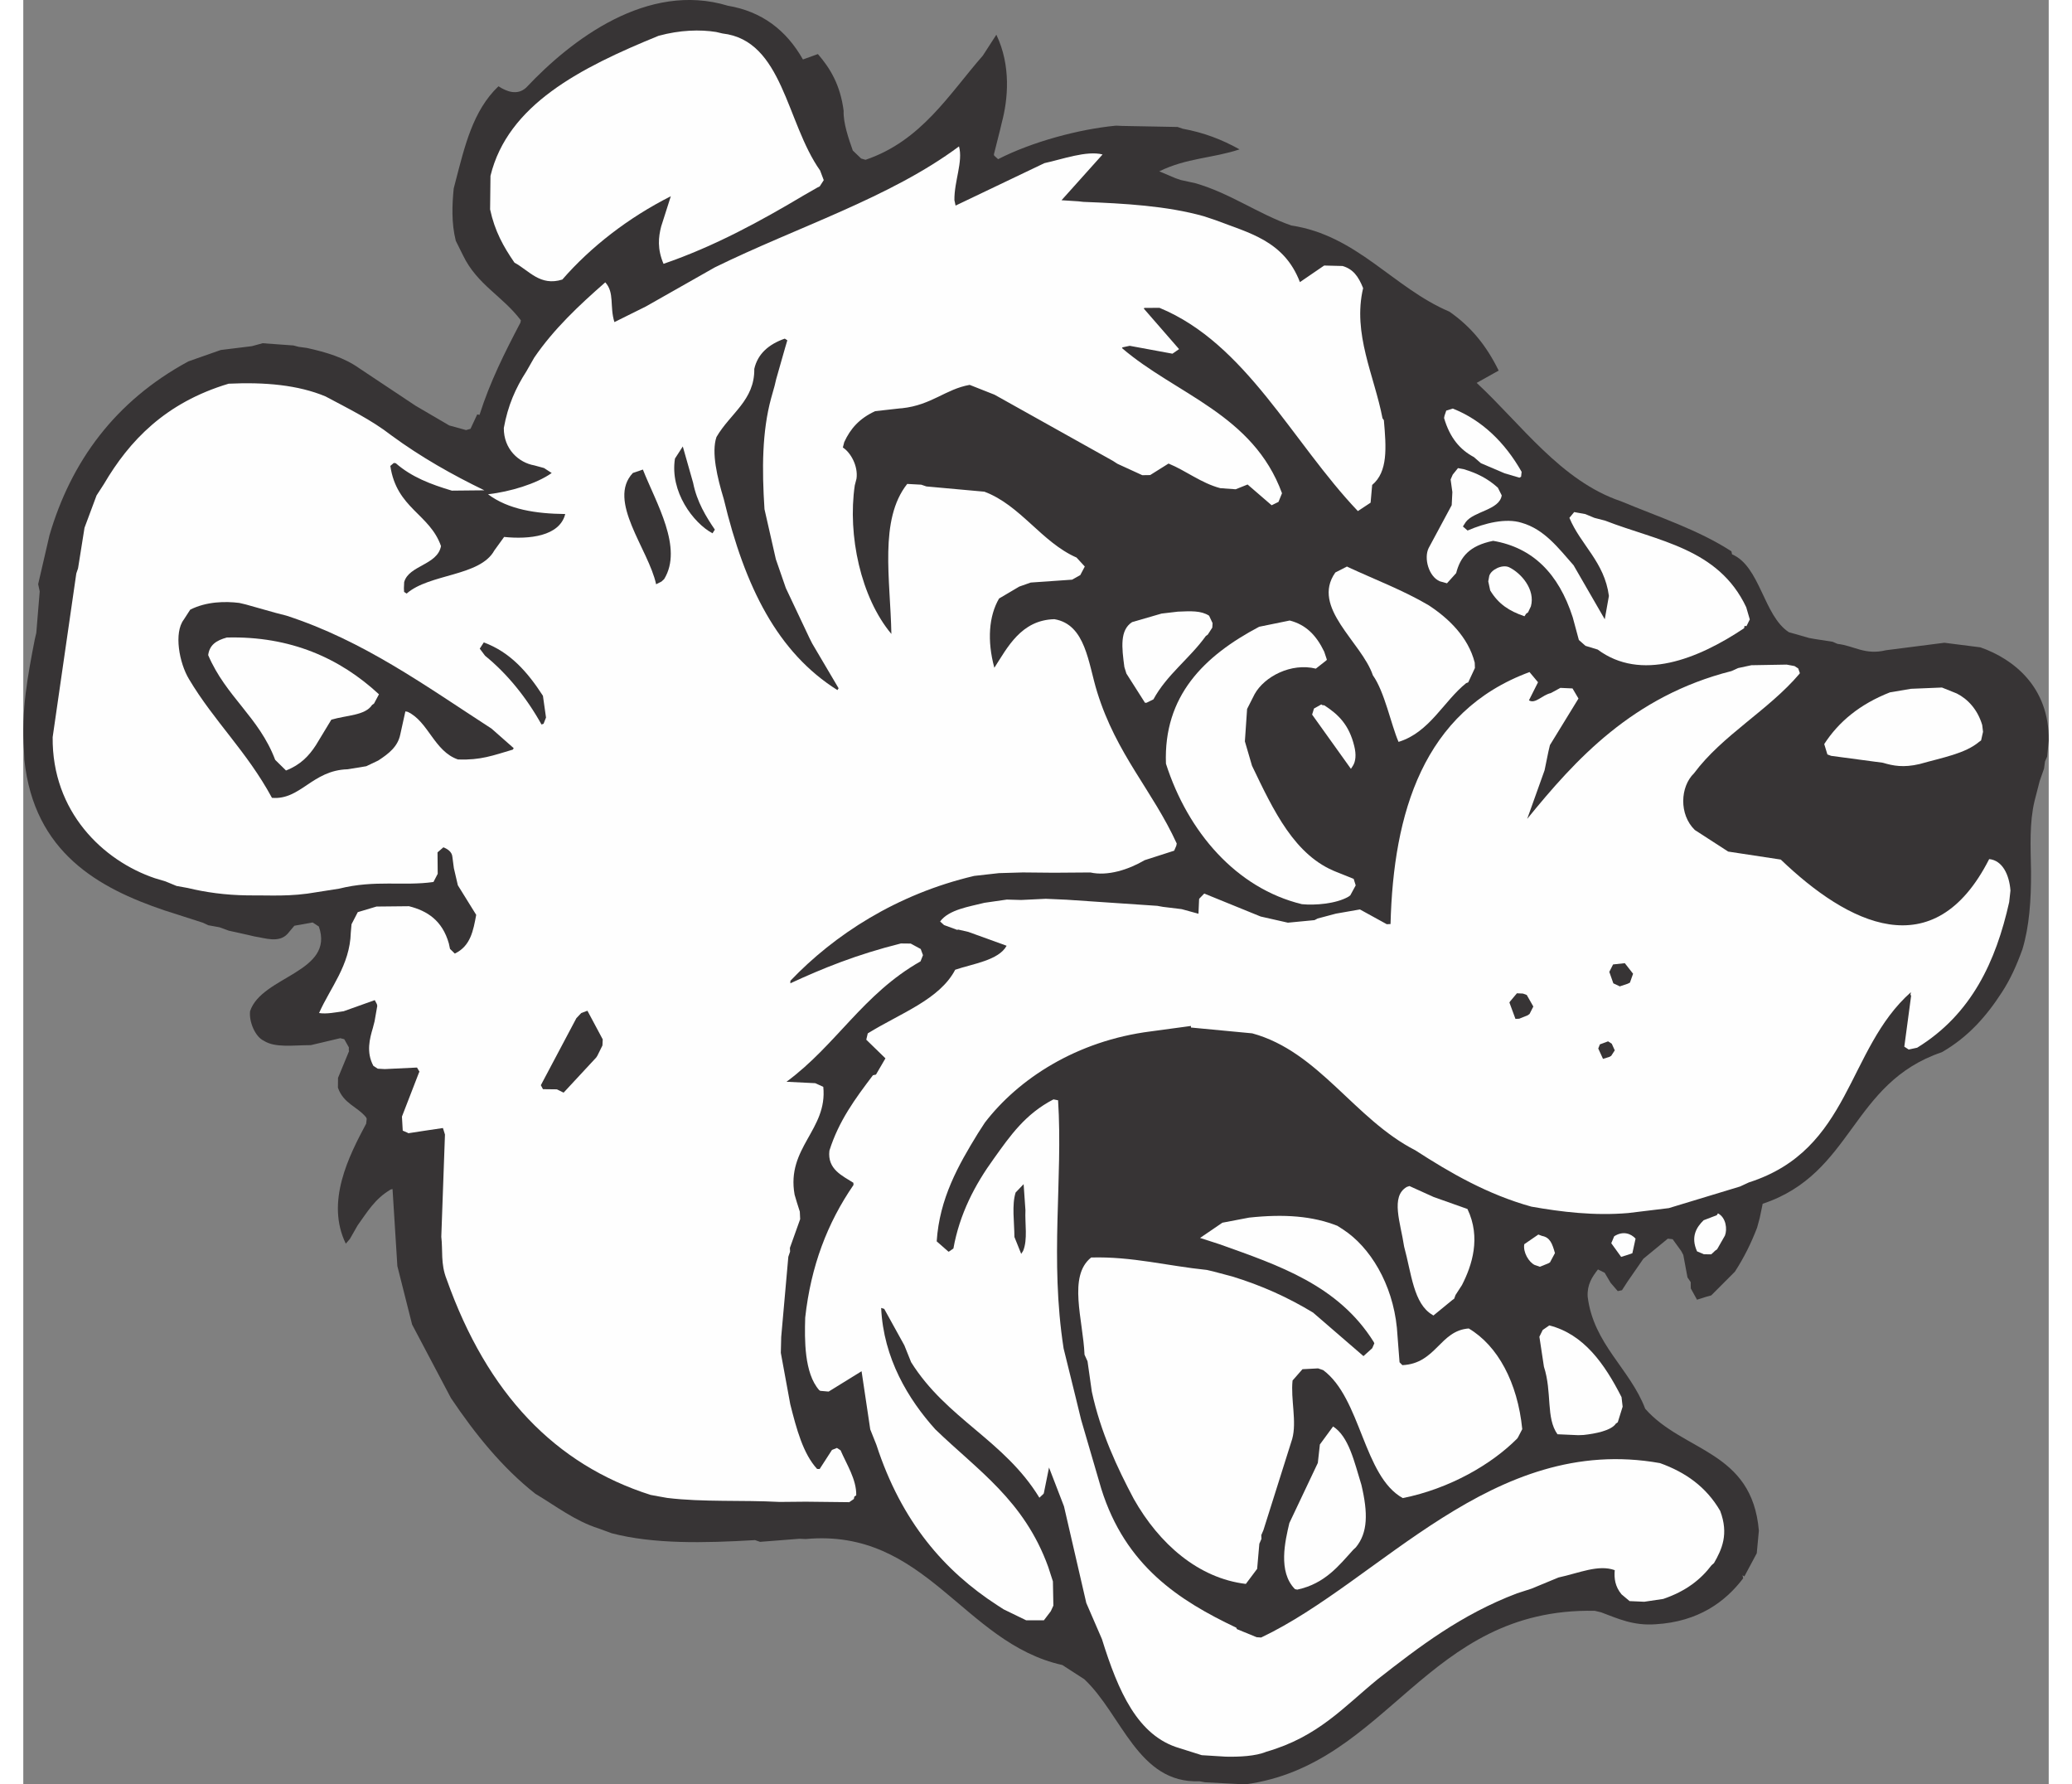
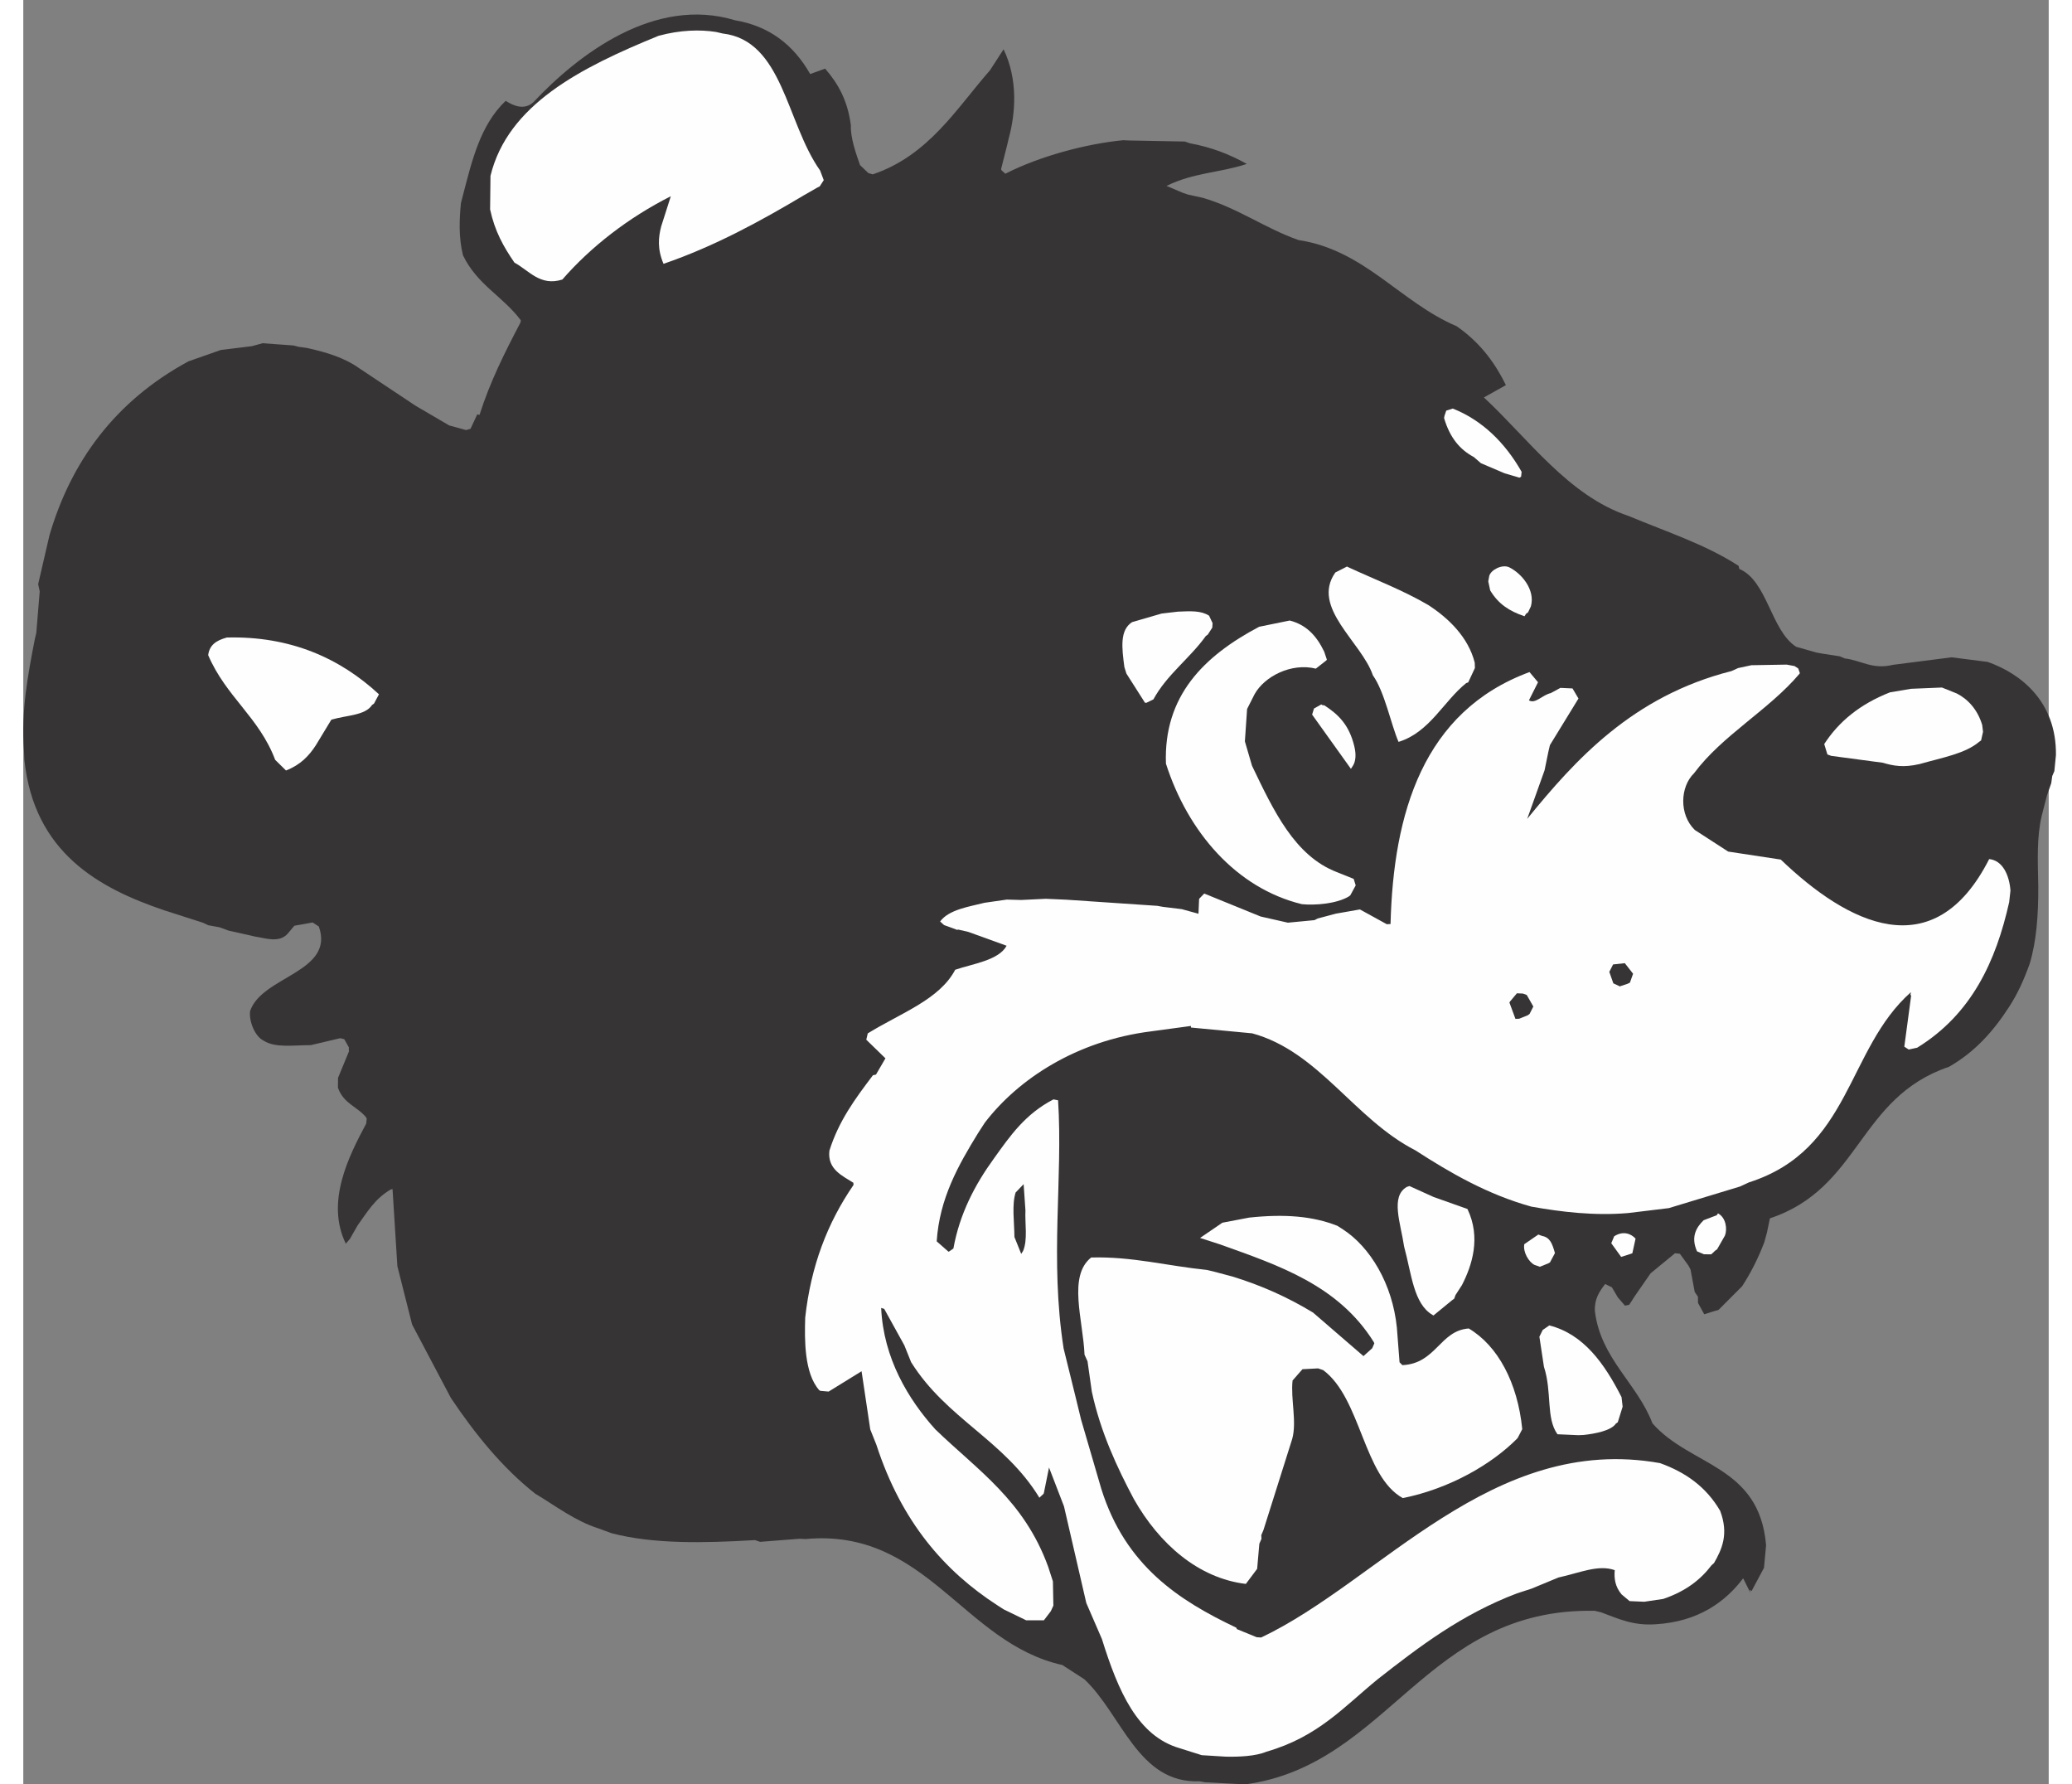
<svg xmlns="http://www.w3.org/2000/svg" xml:space="preserve" width="7.848in" height="6.757in" version="1.1" style="shape-rendering:geometricPrecision; text-rendering:geometricPrecision; image-rendering:optimizeQuality; fill-rule:evenodd; clip-rule:evenodd" viewBox="0 0 7847.73 6912.14">
  <rect x="0" y="0" width="7847.73" height="6912.14" fill="#808080" stroke="none" />
  <defs>
    <style type="text/css">
   
    .fil1 {fill:#FEFEFE}
    .fil0 {fill:#373435}
   
  </style>
  </defs>
  <g id="Layer_x0020__x0028_Black_x0020_and_x0020_White_x0029_">
    <g id="_2008378310976">
-       <path class="fil0" d="M6663.86 6113.88c-68.69,90.63 -173.24,168.14 -338.83,177.96 -86.76,6.38 -145.36,-21.45 -211.91,-46.34l0 0 -24.49 -5.76 0 0c-655.1,-12.46 -797.3,597.03 -1353.99,672.4l0 0 -155.98 -8.15 -21.65 -3.92 0 0c-237.89,9.42 -300.32,-258.72 -445.88,-395.19l0 0 -85.28 -55.15 0 0c-384.28,-85.25 -527.58,-530.67 -994.59,-488l0 0 -23.49 -1.08 -152.88 11.99 -19.81 -6.76 0 0c-197.02,11.67 -393.21,15.81 -555.3,-26.53l0 0 -50.49 -18.54 0 0c-91.96,-29.23 -165.53,-86.89 -245.53,-134.6 -128.17,-101.03 -233.28,-231.49 -326.77,-370.56l0 0 -150.45 -284.75 -57.15 -226.43 -18.71 -298.33 0 0c-7.02,1.51 -7.02,1.51 -7.02,1.51 -61.93,36.55 -90.34,86.71 -128.11,138.88l0 0 -30.25 53 -15.71 18.06 0 0c-78.79,-161.81 11.7,-339.13 78.96,-464.95l0 0 2.08 -18.81 0 0c-2.42,-5.6 -2.42,-5.6 -2.42,-5.6 -34.87,-42.71 -87.11,-52.31 -109.11,-114.91l0 0 0.41 -38.03 42.69 -103.42 0 0c-1,-4.68 -1,-4.68 -1,-4.68 0.33,-9.86 0.33,-9.86 0.33,-9.86l0 0 -17.81 -31.68 -15.55 -4.01 -114.18 26.94 0 0c-68.54,0.02 -138.34,11.32 -182.39,-17.17 -34.03,-15.96 -57.87,-75.72 -52.78,-114.75 45.52,-135.85 328.89,-150.13 266.32,-327.66l0 0 -24.17 -15.63 -70.71 12.72 -26.32 31.35 0 0c-33.77,36.62 -87.1,16.24 -127.56,10.23l0 0 -24.49 -5.76 -75.82 -16.78 -35.86 -13.11 -43.31 -7.85 -21.73 -10.03 -148.55 -47.69 0 0c-254.72,-86.12 -504.52,-223.48 -542.4,-582.57l0 0 -1.43 -35.19 0 0c-11.57,-156.64 15.14,-294.57 41.86,-432.51l0 0 5.76 -24.49 13.25 -160.75 -6.02 -28.08 43.84 -189.34 0 0c83.35,-284.73 253.32,-519.49 538.49,-673.71l0 0 125.21 -43.99 120.45 -14.83 41.63 -11.38 119.37 8.66 20.73 5.34 31.52 4.26 0 0c75.82,16.78 145.12,37.41 204.4,79.77l0 0 217.04 144.4 130.17 76.12 65.04 17.87 17.3 -4.94 25.98 -55.77 8.95 1.76 0 0c40.93,-128.74 97.57,-241.26 158.4,-357.14 1.75,-8.94 1.75,-8.94 1.75,-8.94 -70.32,-93.86 -169.06,-137.55 -224.17,-251.81l0 0 -28.01 -56.41 0 0c-17.41,-69.71 -14.16,-140.18 -7.99,-202.71l0 0 6.68 -25.91 0 0c35.66,-136.18 67.05,-275.11 166.67,-369.93 31.27,20.22 72.81,37.01 107.58,5.07 174.41,-185.53 469.84,-411.72 781.49,-317 130.82,22.12 225.72,93.57 290.69,208.15l0 0 57.92 -21 0 0c47.24,54.74 86.63,118.51 99.78,219.74 -2.16,46.98 19.83,109.58 35.48,153.96l0 0 32.36 31 16.97 4.93 0 0c216.81,-73.45 323.68,-254.28 454.47,-403.52l0 0 52.39 -81.01 0 0c57.54,119.85 45.29,251.01 20.73,341.96l0 0 -5.76 24.5 -24.46 97.05 0 0c1,4.68 1,4.68 1,4.68l0 0 15.22 13.87 0 0c132.39,-67.57 312.93,-116.1 456.87,-129.84l0 0 23.49 1.08 215.08 4.04 19.81 6.76 0 0c82.84,15.28 152.23,42.01 220.36,80.02 -105.15,34.8 -204.7,32.9 -311.02,85.09l0 0 63.28 26.82 19.82 6.77 56.51 12.35 0 0c134.33,38.5 242.02,118.22 371.76,163.83 255.46,38.22 395.86,241.89 612.63,333.71 83.43,57.99 143.14,130.87 190.97,228.31l0 0 -85.25 47.67 0 0c172.66,160.04 326.43,380.42 559.92,458.86 149.22,62.24 297.77,109.93 427.11,193.57l0 0 2.51 11.71 0 0c109.09,46.36 122.1,238.2 220.17,301.62l0 0 78.24 22.38 21.65 3.92 69.63 10.77 18.89 8.19 0 0c63.95,7.09 106.25,44.53 187.67,24.62l0 0 226.36 -28.98 139.68 17.77 0 0c129.75,45.61 266.95,154.5 264.65,360.62l0 0 -6.17 62.53 -8.19 18.89 -3.84 27.76 -16.7 47.65 -20.04 77.75 0 0c-19.96,83.85 -15.43,173.45 -13.56,273.42 0.61,111.26 -6.89,213.24 -33.36,300.93 -23.05,63.7 -46.28,115.2 -79.37,166.37 -59.74,92.38 -130.44,173.65 -232.91,232.35 -353.73,119.95 -342.27,470.03 -694.16,587.14l0 0 -11.44 55.09 -10.27 37.71 0 0c-23.56,61.36 -50.96,116.2 -85.89,170.21l0 0 -91.68 91.88 -19.64 5.44 -35.52 11.29 -24.09 -43.79 -0.34 -24.41 -12.46 -18.14 -16.24 -87.1 -8.19 -15.38 -33.03 -45.55 -18.81 -2.09 -94.69 77.84 -60.75 87.7 -22.06 34.11 -16.38 3.51 -27.67 -32.01 -23.08 -39.11 -26 -12.78 0 0c-23.06,29.43 -42.36,59.27 -39.84,105.25 22.28,183.72 163.99,279.4 222.96,434.44 147.41,167.9 413.98,160.89 440.38,472.26l0 0 -8.17 87.43 -48.05 89.87 -7.11 -4.59 2.51 11.7z" />
+       <path class="fil0" d="M6663.86 6113.88c-68.69,90.63 -173.24,168.14 -338.83,177.96 -86.76,6.38 -145.36,-21.45 -211.91,-46.34l0 0 -24.49 -5.76 0 0c-655.1,-12.46 -797.3,597.03 -1353.99,672.4l0 0 -155.98 -8.15 -21.65 -3.92 0 0c-237.89,9.42 -300.32,-258.72 -445.88,-395.19l0 0 -85.28 -55.15 0 0c-384.28,-85.25 -527.58,-530.67 -994.59,-488l0 0 -23.49 -1.08 -152.88 11.99 -19.81 -6.76 0 0c-197.02,11.67 -393.21,15.81 -555.3,-26.53l0 0 -50.49 -18.54 0 0c-91.96,-29.23 -165.53,-86.89 -245.53,-134.6 -128.17,-101.03 -233.28,-231.49 -326.77,-370.56l0 0 -150.45 -284.75 -57.15 -226.43 -18.71 -298.33 0 0c-7.02,1.51 -7.02,1.51 -7.02,1.51 -61.93,36.55 -90.34,86.71 -128.11,138.88l0 0 -30.25 53 -15.71 18.06 0 0c-78.79,-161.81 11.7,-339.13 78.96,-464.95l0 0 2.08 -18.81 0 0c-2.42,-5.6 -2.42,-5.6 -2.42,-5.6 -34.87,-42.71 -87.11,-52.31 -109.11,-114.91l0 0 0.41 -38.03 42.69 -103.42 0 0c-1,-4.68 -1,-4.68 -1,-4.68 0.33,-9.86 0.33,-9.86 0.33,-9.86l0 0 -17.81 -31.68 -15.55 -4.01 -114.18 26.94 0 0c-68.54,0.02 -138.34,11.32 -182.39,-17.17 -34.03,-15.96 -57.87,-75.72 -52.78,-114.75 45.52,-135.85 328.89,-150.13 266.32,-327.66l0 0 -24.17 -15.63 -70.71 12.72 -26.32 31.35 0 0c-33.77,36.62 -87.1,16.24 -127.56,10.23l0 0 -24.49 -5.76 -75.82 -16.78 -35.86 -13.11 -43.31 -7.85 -21.73 -10.03 -148.55 -47.69 0 0c-254.72,-86.12 -504.52,-223.48 -542.4,-582.57l0 0 -1.43 -35.19 0 0c-11.57,-156.64 15.14,-294.57 41.86,-432.51l0 0 5.76 -24.49 13.25 -160.75 -6.02 -28.08 43.84 -189.34 0 0c83.35,-284.73 253.32,-519.49 538.49,-673.71l0 0 125.21 -43.99 120.45 -14.83 41.63 -11.38 119.37 8.66 20.73 5.34 31.52 4.26 0 0c75.82,16.78 145.12,37.41 204.4,79.77l0 0 217.04 144.4 130.17 76.12 65.04 17.87 17.3 -4.94 25.98 -55.77 8.95 1.76 0 0c40.93,-128.74 97.57,-241.26 158.4,-357.14 1.75,-8.94 1.75,-8.94 1.75,-8.94 -70.32,-93.86 -169.06,-137.55 -224.17,-251.81c-17.41,-69.71 -14.16,-140.18 -7.99,-202.71l0 0 6.68 -25.91 0 0c35.66,-136.18 67.05,-275.11 166.67,-369.93 31.27,20.22 72.81,37.01 107.58,5.07 174.41,-185.53 469.84,-411.72 781.49,-317 130.82,22.12 225.72,93.57 290.69,208.15l0 0 57.92 -21 0 0c47.24,54.74 86.63,118.51 99.78,219.74 -2.16,46.98 19.83,109.58 35.48,153.96l0 0 32.36 31 16.97 4.93 0 0c216.81,-73.45 323.68,-254.28 454.47,-403.52l0 0 52.39 -81.01 0 0c57.54,119.85 45.29,251.01 20.73,341.96l0 0 -5.76 24.5 -24.46 97.05 0 0c1,4.68 1,4.68 1,4.68l0 0 15.22 13.87 0 0c132.39,-67.57 312.93,-116.1 456.87,-129.84l0 0 23.49 1.08 215.08 4.04 19.81 6.76 0 0c82.84,15.28 152.23,42.01 220.36,80.02 -105.15,34.8 -204.7,32.9 -311.02,85.09l0 0 63.28 26.82 19.82 6.77 56.51 12.35 0 0c134.33,38.5 242.02,118.22 371.76,163.83 255.46,38.22 395.86,241.89 612.63,333.71 83.43,57.99 143.14,130.87 190.97,228.31l0 0 -85.25 47.67 0 0c172.66,160.04 326.43,380.42 559.92,458.86 149.22,62.24 297.77,109.93 427.11,193.57l0 0 2.51 11.71 0 0c109.09,46.36 122.1,238.2 220.17,301.62l0 0 78.24 22.38 21.65 3.92 69.63 10.77 18.89 8.19 0 0c63.95,7.09 106.25,44.53 187.67,24.62l0 0 226.36 -28.98 139.68 17.77 0 0c129.75,45.61 266.95,154.5 264.65,360.62l0 0 -6.17 62.53 -8.19 18.89 -3.84 27.76 -16.7 47.65 -20.04 77.75 0 0c-19.96,83.85 -15.43,173.45 -13.56,273.42 0.61,111.26 -6.89,213.24 -33.36,300.93 -23.05,63.7 -46.28,115.2 -79.37,166.37 -59.74,92.38 -130.44,173.65 -232.91,232.35 -353.73,119.95 -342.27,470.03 -694.16,587.14l0 0 -11.44 55.09 -10.27 37.71 0 0c-23.56,61.36 -50.96,116.2 -85.89,170.21l0 0 -91.68 91.88 -19.64 5.44 -35.52 11.29 -24.09 -43.79 -0.34 -24.41 -12.46 -18.14 -16.24 -87.1 -8.19 -15.38 -33.03 -45.55 -18.81 -2.09 -94.69 77.84 -60.75 87.7 -22.06 34.11 -16.38 3.51 -27.67 -32.01 -23.08 -39.11 -26 -12.78 0 0c-23.06,29.43 -42.36,59.27 -39.84,105.25 22.28,183.72 163.99,279.4 222.96,434.44 147.41,167.9 413.98,160.89 440.38,472.26l0 0 -8.17 87.43 -48.05 89.87 -7.11 -4.59 2.51 11.7z" />
      <path class="fil1" d="M6541.56 6063c-41.95,55.52 -99.53,100.92 -187.37,130.78l0 0 -73.56 10.89 -56.84 -2.49 -31.35 -26.33 0 0c-24.83,-30.17 -29.02,-61.1 -26.19,-93.53 -63.7,-23.05 -138.34,11.32 -217.91,28.39l0 0 -104.56 43.25 -56.08 18.15 0 0c-216.23,81.89 -380.2,207.65 -539.49,332.4 -132.3,107.95 -231.16,223.41 -431.76,281.13 -41.54,17.48 -105.82,20.26 -157.48,19.1l0 0 -93.03 -5.74 -85.36 -26.98 0 0c-163.09,-47.02 -238.28,-220.62 -301.19,-422.56l0 0 -60.64 -140 -86.44 -374.38 -57.97 -150.36 -20.2 99.81 0 0c-1.84,2.85 -1.84,2.85 -1.84,2.85l0 0 -15.3 14.29 0 0c-135.98,-222.98 -359.18,-304.85 -496.99,-524.99l0 0 -26.26 -65.36 -78.03 -141.16 -11.79 -3.6 0 0c8.83,195.18 105.41,354.4 209.84,470.31 163.71,158.29 344.21,275.02 437.48,532.87l0 0 18.16 56.08 1.78 93.87 -10.02 21.74 -26.74 35.11 -68.54 0.02 -87.44 -42.45 -24.17 -15.63 0 0c-204.66,-132.35 -371.64,-322.98 -468.76,-621.62l0 0 -23.83 -59.77 -33.66 -225.34 -127.54 78.77 -32.44 -2.84 0 0c-4.26,-2.75 -4.26,-2.75 -4.26,-2.75 -58.2,-65.86 -56.72,-195.92 -54.15,-280.93 22.1,-199.37 85.51,-365.98 187.2,-513.88 -0.59,-8.44 -0.59,-8.44 -0.59,-8.44 -41.22,-26.66 -101.66,-51.63 -92.81,-124.53 36.41,-115.53 100,-201.39 168.69,-292.02l0 0 11.7 -2.51 36.68 -62.95 -74.24 -72.2 5.76 -24.49 0 0c127.54,-78.78 277.99,-130.64 338.81,-246.51 67.28,-23.01 168.5,-36.16 199.17,-92.92l0 0 -148.63 -53.79 -38.62 -8.85 0 0c-4.68,1 -4.68,1 -4.68,1l0 0 -50.49 -18.54 -15.21 -13.87 0 0c34.09,-46.49 113.75,-57.46 171.76,-72.35l0 0 86.68 -12.48 55.42 1.57 95.7 -4.61 80.34 3.57 351.5 23.73 21.66 3.92 72.89 8.85 65.03 17.87 2.49 -56.84 0 0c1.84,-2.85 1.84,-2.85 1.84,-2.85l0 0 18.05 -18.55 218.61 88.96 105.5 23.88 103.14 -9.89 12.12 -6.28 70.63 -18.82 93.2 -16.32 104.08 57.23 14.55 -0.67 0 0c10.92,-428.32 125.59,-823.81 538.5,-976.05l0 0 32.94 39.44 -35.17 69.98 0 0c24.16,15.63 51.82,-20.91 84.59,-27.94l0 0 37.27 -20.24 46.98 2.16 23.08 39.11 -110.63 180.41 -5.76 24.5 -14.95 72.98 -67.33 188.26 0 0c186.02,-228.42 408.39,-475.65 791.54,-572.54l0 0 25.66 -11.63 51.49 -11.05 136.58 -2.37 30.59 5.68 14.22 9.19 6.36 18.22 0 0c-1.84,2.85 -1.84,2.85 -1.84,2.85 -119.17,140.62 -299.03,237.97 -408.24,385.03 -53.74,51.93 -58.81,159.5 3.07,219.67l0 0 129.33 83.64 203.72 30.96 0 0c258.86,248.03 592.26,421.32 807.48,-1.87 51.25,4.92 77.84,60.42 82.45,121.86l0 0 -5 45.13 0 0c-51.26,228.89 -145.59,433.96 -356.46,563.66l0 0 -32.76 7.03 -17.06 -11.03 26.37 -196.62 0 0c-2.43,-5.59 -2.43,-5.59 -2.43,-5.59 1.76,-8.94 1.76,-8.94 1.76,-8.94 -249.96,221.32 -231.39,610.26 -627.75,736.91l0 0 -34.52 15.97 -275.83 83.66 -157.48 19.1 0 0c-132.24,11.24 -259.21,-4.37 -374.99,-24.82 -169.2,-46.93 -313.08,-129.9 -449.51,-218.14 -236.43,-120.65 -373.41,-382.58 -632.14,-453.15l0 0 -237.4 -22.52 -0.08 -6.1 -154.64 20.93 0 0c-289.63,36.43 -514.78,185.12 -643.89,353.58l0 0 -26.66 41.22 0 0c-76.2,124.07 -149.06,252.31 -159.89,418.65l0 0 43.73 38.36 0 0c2.85,1.84 2.85,1.84 2.85,1.84l0 0 18.13 -12.46 0 0c23.96,-133.67 82.95,-246.7 156.64,-348.2 64.01,-89.62 122,-173.06 231.07,-229.51l0 0 17.89 3.51 0 0c19.31,306.77 -32.78,611.72 21.39,961.19l0 0 46.77 189.49 20.92 86.09 78.39 268.39 0 0c93.36,298.23 300.86,432.42 522.99,537.78l0 0 2.43 5.6 76.5 31.33 17.38 1.17 0 0c462.2,-219.12 895.06,-791.82 1545.5,-675.54 98.14,35.25 178.73,91.4 233.1,185.01 34.13,90.61 6.3,149.2 -23.94,202.21l0 0 -9.28 8.11z" />
      <path class="fil1" d="M6170.53 5514.66c-17.46,27.01 -79.74,39.14 -125.2,44l0 0 -20.65 0.76 -80.33 -3.58 0 0c-45.49,-63.68 -20.1,-162.16 -52.47,-261.7l0 0 -17.58 -116.18 12.79 -26 25.57 -17.73 0 0c133.34,33.82 214.28,148.66 279.93,277.79l0 0 4.27 37.03 -18.87 60.36 -7.44 5.27z" />
      <path class="fil1" d="M6555.55 4844.51l-15.3 14.3 -28.17 -0.07 -26.92 -11.37 0 0c-25.67,-56.92 -1.78,-93.87 25.55,-120.55l0 0 50.91 -19.48 0 0c4.6,-7.11 4.6,-7.11 4.6,-7.11 31.68,16.46 36.54,61.93 27.02,86.01l0 0 -30.25 53 -7.44 5.27z" />
      <path class="fil1" d="M7578.29 2873.45c-53.82,45.82 -142.34,61.14 -231.19,86.32 -61.77,14.48 -101.31,7.05 -141.85,-5.06l0 0 -200.38 -26.78 -14.63 -5.44 -12.3 -40.2 0 0c56.07,-86.7 138.22,-154.5 254.48,-200.26l0 0 81.5 -13.81 120.12 -4.96 57.6 23.14 0 0c42.55,21.48 80.68,62.26 98.42,122.1l0 0 3.19 26.25 -7.52 33.44 -7.44 5.27z" />
      <path class="fil1" d="M5788.71 5572.09c-98.61,99.5 -260.67,194.25 -443.72,231.07 -152.83,-84.72 -161.26,-386.49 -308.32,-495.7l0 0 -19.81 -6.76 -60.52 3.19 -38.36 43.73 0 0c-7.92,71.47 17.26,160.32 -1.53,226.78l0 0 -111.51 353.2 -8.19 18.89 0.67 14.55 -8.19 18.89 -8.5 97.31 -43.79 58.35 0 0c-183.4,-21.85 -335.48,-154.48 -434.16,-329.15 -63.64,-119.77 -128.96,-258.77 -162.6,-415.57l0 0 -16.67 -117.61 -11.63 -25.66 0 0c-5.63,-134.66 -65.27,-304.26 25.74,-376.41 158.15,-4.55 297.17,32.94 448.55,48.21l0 0 24.49 5.76 73.98 19.63 0 0c112.69,34.58 214.26,80.1 312.74,139.77l0 0 195.32 168.63 33.84 -30.52 8.19 -18.89 0 0c-2.43,-5.6 -2.43,-5.6 -2.43,-5.6 -137.81,-220.14 -368.45,-296.74 -597.76,-378.52l0 0 -74.99 -24.31 86.5 -58.95 103.48 -19.75 0 0c136.41,-14.58 245.92,-6.25 342.23,31.84l0 0 21.32 13.79 0 0c105.17,68.01 192.14,210.93 209.07,381.12l0 0 10.32 133.66 10.95 11.12 0 0c130.9,-6.05 145.08,-133.95 257.17,-142.08 112.19,66.51 189.3,209.09 207.32,390.06l0 0 -16.46 31.68 -2.76 4.26z" />
      <path class="fil1" d="M6226.62 4857.54l-35.52 11.29 -38.3 -52.99 11.37 -26.92 0 0c34.43,-22.07 65.11,-10.3 82.75,9.18l0 0 -12.36 56.51 -7.94 2.93z" />
      <path class="fil1" d="M5908.83 4893.9l-32.68 13.13 -19.81 -6.76 0 0c-23.16,-10.94 -46.24,-50.06 -40.56,-80.66l0 0 54.41 -37.38 14.63 5.43 0 0c30.59,5.68 39.38,29.49 49.75,66.44l0 0 -19.22 35.95 -6.52 3.85z" />
-       <path class="fil1" d="M5152.95 6003.49c-55.5,60.87 -108.97,131.1 -216.63,154.19 -8.94,-1.75 -8.94,-1.75 -8.94,-1.75 -67.14,-67.61 -37.83,-187.73 -21.88,-256.04l0 0 110.36 -232.99 7.93 -71.47 51.14 -69.73 0 0c61.12,39.52 81.71,135.48 109.73,226.17 25.94,109.5 25.12,185.57 -21.51,242.08l0 0 -10.19 9.53z" />
      <path class="fil1" d="M5536.64 5036.17l-72.88 59.7 0 0c-4.26,-2.75 -4.26,-2.75 -4.26,-2.75 -72.9,-43.12 -80.62,-158.97 -109.32,-264.2 -13.48,-91.36 -53.88,-194.08 10.39,-231.13 10.28,-3.43 10.28,-3.43 10.28,-3.43l0 0 93.55 42.36 131.16 46.53 0 0c53.19,110.99 17.61,219 -21.24,294.66l0 0 -24.82 38.37 -5.43 14.63 -7.44 5.26z" />
-       <polygon class="fil0" points="6146.02,4093.89 6120.78,4101.75 6102.38,4061.63 6108.73,4045.58 6140.49,4033.87 6154.7,4043.06 6166.33,4068.72 6152.54,4090.04 " />
      <path class="fil0" d="M6216.25 3810.75l-30.85 10.29 0 0c-2.84,-1.84 -2.84,-1.84 -2.84,-1.84l0 0 -21.73 -10.03 -15.64 -44.38 14.62 -28.84 45.47 -4.86 32.02 40.86 -12.19 34.44 -8.86 4.35z" />
      <path class="fil0" d="M5828.76 3933.05l-32.68 13.13 -14.55 0.67 -23.42 -63.52 0 0c2.75,-4.26 2.75,-4.26 2.75,-4.26l0 0 26.33 -31.35 23.49 1.08 14.63 5.43 25.51 44.71 -14.62 28.84 -7.44 5.27z" />
-       <path class="fil1" d="M6667.46 2433.58c-180.94,120.83 -399.92,206.98 -567.39,82.56l0 0 -47.15 -14.36 -25.66 -22.65 -23.76 -87.93 0 0c-54.96,-170.6 -155.88,-270.12 -308.35,-296.17 -92.7,18.66 -127.3,62.8 -143.33,125l0 0 -35.6 39.46 -27.34 -7.6 0 0c-42.97,-17.71 -63.21,-89.26 -43.58,-128.97l0 0 89.24 -166.03 2.58 -50.74 -6.78 -48.73 8.19 -18.89 20.31 -25.16 21.65 3.92 0 0c52.33,15.7 93.46,36.26 132.92,71.86l0 0 14.97 29.84 0 0c-8.6,56.92 -108.07,61.12 -139.4,103.35l0 0 -11.03 17.06 18.05 15.7 0 0c67.2,-29.1 148.61,-49.02 208.97,-30.14 88.62,25.05 143.64,98.94 201.84,164.79l0 0 120.75 209.11 16.11 -90.36 0 0c-17.34,-132.15 -109.8,-198 -153.05,-302.56l0 0 18.47 -22.32 43.31 7.84 34.94 14.54 41.46 10.69 0 0c204.4,79.77 439.04,106.55 546.93,335.57l0 0 13.8 47.22 -12.78 26 -7.52 -0.84 -1.76 8.95z" />
      <path class="fil1" d="M5134.09 3473.73c-47.97,27.43 -128.63,33.72 -179.88,28.8 -254.39,-61.71 -441.92,-279.75 -526.84,-544.29 -9.76,-262.3 146.76,-417.07 361.14,-530.38l0 0 118.44 -24.19 0 0c62.19,16.03 102.66,56.31 133.61,120.67l0 0 10.29 30.84 0 0c-1.84,2.85 -1.84,2.85 -1.84,2.85l0 0 -40.86 32.02 0 0c-95.64,-23.55 -199.11,30.48 -237.12,98.61l0 0 -29.24 57.68 -8.58 125.47 27.61 94.45 0 0c84.14,175.36 165.42,348.87 328.28,411.85l0 0 65.62 26.32 7.86 25.24 -21.05 38.8 -7.44 5.26z" />
      <path class="fil1" d="M5823.02 2377.27l-6.43 9.95 0 0c-59.44,-20.3 -100.65,-46.95 -132.85,-100.03l0 0 -7.53 -35.11 3.93 -21.65 0 0c7.18,-23.58 49.13,-44.82 76.06,-33.46 47.74,22.81 103.09,86.83 85.21,151.86l0 0 -10.94 23.16 -7.44 5.26z" />
      <path class="fil1" d="M5590.63 2646.24c-87.75,70.24 -141.47,190.7 -262.08,227.6 -29.11,-67.2 -53.88,-194.08 -99.37,-257.77 -43.58,-128.97 -241.23,-262.83 -145.47,-398.44l0 0 45.22 -23.16 0 0c2.85,1.84 2.85,1.84 2.85,1.84 108.68,50.13 213.93,89.97 311.91,147.29 78.17,50.55 155.26,124.6 180.11,223.31l0 0 0.75 20.65 -25.98 55.77 -7.94 2.93z" />
      <path class="fil1" d="M5144.09 2978.29l-150.35 -210.11 7.19 -23.57 28.41 -15.89 0 0c4.27,2.76 4.27,2.76 4.27,2.76 7.52,0.83 7.52,0.83 7.52,0.83 55.43,35.85 95.89,76.13 115.81,157.54 8.45,33.69 5.53,60.02 -5.5,77.07l0 0 -7.35 11.37z" />
      <path class="fil0" d="M3866.54 4857.12l-26.26 -65.36 0 0c-0.36,-58.68 -10.65,-123.79 4.63,-172.36l0 0 31 -32.36 7.05 101.31 0 0c-2.58,50.74 9.55,113.01 -9.07,157.4l0 0 -7.36 11.37z" />
      <path class="fil1" d="M5796.9 1850.41l-57.52 -17.04 -91.63 -39.1 -27.08 -23.57 0 0c-53.92,-28.82 -93.05,-74.28 -115.72,-151.43 1.75,-8.94 1.75,-8.94 1.75,-8.94l0 0 6.76 -19.81 25.24 -7.87 0 0c112.36,44.44 201.82,130.52 266.8,245.1l0 0 -2.09 18.81 -6.52 3.85z" />
-       <path class="fil1" d="M3218.29 5806.53l-18.14 12.46 -168.1 -1.88 -101.39 0.94 0 0c-146.12,-7.82 -297.16,1.33 -435.43,-15.52l0 0 -34.36 -6.1 -30.6 -5.67 0 0c-369.24,-117.85 -632.2,-390.71 -790.04,-835.45 -23.84,-59.76 -14.24,-112.01 -20.61,-164.5l0 0 14.2 -395.97 -7.86 -25.24 -73.56 10.89 -60.43 9.29 0 0c-2.84,-1.84 -2.84,-1.84 -2.84,-1.84l0 0 -18.9 -8.19 -3.1 -54.41 66.16 -170.88 0 0c1.84,-2.84 1.84,-2.84 1.84,-2.84l0 0 -9.61 -16.3 -124.8 5.96 -27.25 -1.5 -17.05 -11.03 0 0c-28.44,-52.65 -14.15,-105.9 -2.04,-146.45l0 0 6.68 -25.91 10.44 -59.77 0 0c-1.51,-7.02 -1.51,-7.02 -1.51,-7.02l0 0 -8.19 -15.38 -120.53 43 0 0c-30.93,4.18 -66.04,11.72 -95.21,6.96 42.77,-97.31 119.49,-184.76 122.88,-311.57l0 0 2.84 -32.43 24.23 -46.81 72.47 -21.67 125.8 -1.29 0 0c71.14,17.79 129.41,55.48 154.59,144.32l0 0 4.52 21.06 18.56 18.05 0 0c61.1,-29.03 71.54,-88.79 82.89,-149.99l0 0 -71.08 -114.5 -15.48 -66.45 -5.78 -44.05 0 0c-1.68,-19.22 -18.74,-30.26 -34.78,-36.61l0 0 -22.73 19.57 0.69 83.09 -16.46 31.69 0 0c-117.6,16.66 -225.94,-9.06 -365.37,25.75l0 0 -85.25 13.4 0 0c-104.9,18.84 -181.06,11.91 -270.24,12.69 -85.93,-1.15 -161.67,-11.83 -231.39,-28.7l0 0 -43.3 -7.84 -42.97 -17.71 -40.55 -12.11 0 0c-201.89,-68.08 -399.37,-258.28 -396.35,-546.58l0 0 91.62 -634.14 6.76 -19.82 25.04 -157.16 46.61 -125.06 28.49 -44.06 0 0c98.6,-168.04 238.32,-315.53 483.3,-388.89 139.34,-6.64 269.08,4.7 375.33,49.23 89.87,48.04 177.32,90.49 255.15,150.9 114.79,84.32 235.93,152.58 360.24,212.81l0 0 -125.8 1.29 0 0c-81.09,-24.22 -155.66,-52.29 -217.44,-106.35 -7.52,-0.83 -7.52,-0.83 -7.52,-0.83l0 0 -13.46 11.45 0 0c24.37,164.92 152.35,185.2 196.35,310.4 -13.53,73.9 -124.78,74.51 -142.66,139.55l0 0 -1.07 23.49 0.67 14.54 9.95 6.43 0 0c88.59,-77.76 284.52,-65.94 339.92,-167.18l0 0 37.77 -52.17 0 0c96.38,9.93 214.99,-2.06 236.79,-88.75 -114.1,-1.23 -220.43,-17.58 -299.19,-76.58 84.84,-9.63 187.23,-40.17 246.74,-82.31l0 0 -29.85 -19.31 -37.7 -10.27 0 0c-59.77,-10.44 -118.71,-62.66 -117.98,-144.83 15.69,-86.6 45.27,-154.15 87.55,-219.53l0 0 30.25 -53 0 0c75.45,-110.44 173.23,-202.42 275.27,-291.63 36.71,39.87 16.33,93.2 35.48,153.97l0 0 121.69 -60.39 267.37 -151.61 0 0c318.94,-156.56 677.93,-269.08 946.04,-468.59 16.31,58.93 -18.78,135.01 -17.76,208.23l0 0 4.52 21.06 344.19 -164.43 0 0c67.87,-14.56 163.16,-49.69 225.35,-33.66l0 0 -159.03 177.33 65.79 4.25 18.8 2.09 0 0c159.25,6.23 322.75,15.22 466.03,55.47l0 0 44.81 14.87 0 0c130.75,50.29 266.84,79.85 328.23,240.49l0 0 93.94 -64.22 71.38 1.82 0 0c40.55,12.11 61.11,39.52 79.6,85.74 -41.67,176.64 43.21,338.36 75.1,504.11 5.27,7.44 5.27,7.44 5.27,7.44 9.47,106.91 15.93,199.78 -45.33,250.86l0 0 -6.09 68.63 -49.31 32.62 0 0c-254.43,-267.34 -432.99,-648.88 -768.72,-787.4l0 0 -58.68 0.35 0 0c-1.84,2.85 -1.84,2.85 -1.84,2.85l0 0 136.46 156.78 -25.58 17.72 -165.68 -30.55 -28.09 6.02 0 0c-1.84,2.85 -1.84,2.85 -1.84,2.85 208.61,179.25 507.79,255.83 620.04,562.24l0 0 -13.62 33.52 -26.58 13.05 -93.14 -80.39 -46.22 18.49 -59.69 -4.33 0 0c-73.99,-19.63 -131.93,-67.17 -200.39,-95.33l0 0 -71.21 44.65 -30.5 0.43 -96.39 -44.19 -17.06 -11.03 -458.97 -256.51 -96.31 -38.09 0 0c-93.2,16.32 -147.26,78.11 -262.12,90.51 -8.44,0.59 -8.44,0.59 -8.44,0.59l0 0 -95.63 10.72 0 0c-60.17,27.6 -95.77,67.06 -119.92,119.98l0 0 -5.34 20.73 0 0c31.27,20.22 59.7,72.87 52.86,120.86l0 0 -6.68 25.91 0 0c-28.29,193.35 23.42,434.41 141.82,575.48 -3.9,-212.15 -48.42,-442.51 61.38,-581.13l0 0 54.49 2.99 19.82 6.77 224.7 20.34 0 0c139.69,52.04 221.98,195.97 357.07,255.12l0 0 31.94 34.76 -17.38 33.11 -31.68 17.81 -160.41 11.16 -44.38 15.64 -78.23 46.16 0 0c-39.44,67.21 -47.02,163.09 -18.32,268.33 50.55,-78.17 103.52,-185.01 232.58,-188.22 121.87,20.37 131.03,171.42 165.91,282.66 75.2,242.14 213.74,380.11 308.17,586.3 -1.75,8.95 -1.75,8.95 -1.75,8.95l0 0 -8.19 18.89 -114.51 36.8 0 0c-61.93,36.55 -143.25,62.56 -210.13,47.53l0 0 -141.77 1.04 -120.2 -1.14 -92.45 2.7 -95.62 10.72 0 0c-301.83,70.87 -543.28,229.17 -712.17,406.17 -0.33,9.86 -0.33,9.86 -0.33,9.86 123.62,-57.12 255.25,-111.07 428.36,-154.34l0 0 38.03 0.41 38.79 21.06 8.78 23.82 -9.52 24.08 0 0c-222.65,126.11 -326.92,324.74 -519.31,466.39l0 0 111.34 5.49 31.18 14.12 0 0c17.34,166.42 -144.13,235.34 -111.07,417.98l0 0 8.87 29.92 11.29 35.52 1.34 29.09 -39.76 111.35 0.68 14.54 -6.77 19.82 -27.59 310.71 -1.49 61.52 36.57 199.02 0 0c24.35,96.37 49.61,191.33 103.96,250.66 9.86,0.34 9.86,0.34 9.86,0.34l0 0 34.93 -54.01 12.87 -19.9 19.14 -7.78 14.21 9.19 0 0c22.33,52.74 62.14,112.75 60.65,174.27l0 0 -7.44 5.27 -1.76 8.94z" />
      <path class="fil1" d="M4581.98 2463.6c-62.17,86.78 -151.43,150 -203.15,245.55l0 0 -26.58 13.05 0 0c-6.1,0.09 -6.1,0.09 -6.1,0.09l0 0 -71.99 -113.08 -7.87 -25.24 0 0c-9.96,-74.98 -18.42,-142.93 29.97,-174.12l0 0 114.09 -33.05 63.28 -7.45 0 0c49.73,-2.11 89.6,-4.54 120.87,15.68l0 0 13.55 28.92 -1.17 17.39 -17.46 27 -7.44 5.27z" />
      <path class="fil0" d="M3154.4 2673.17c-230.66,-145.13 -358.11,-396.88 -440.37,-740.33 -25.1,-82.75 -48.53,-180.54 -28.23,-239.98 53.64,-92.3 148.26,-141.97 146.55,-264.02 13.27,-57.93 55.48,-95.14 118.08,-117.13 9.95,6.43 9.95,6.43 9.95,6.43l0 0 -8.52 28.76 -34.9 122.56 -5.77 24.49 -13.86 49.49 0 0c-34.83,128.65 -35.63,273.27 -25.47,428.99l0 0 44.02 193.75 38.65 111.67 91.91 194.49 10.62 20.98 101.93 172.75 -4.6 7.11z" />
      <polygon class="fil0" points="2219.8,4096.53 2093.53,4232.56 2067.53,4219.78 2029.5,4219.37 2013.53,4219.12 2005.33,4203.74 2143.02,3944.08 2162,3924.09 2185.82,3915.31 2245.11,4026.22 2244.03,4049.71 2224.39,4089.42 " />
      <path class="fil0" d="M2670.34 2065.85c-74.74,-40.27 -165.63,-161.54 -145.35,-289.52l0 0 30.33 -46.9 39.99 140.76 0 0c14.65,73.97 50.19,131.22 84.22,181.45l0 0 -9.19 14.22z" />
      <path class="fil0" d="M2472.96 2252.64l-20.98 10.62 0 0c-29.12,-135.74 -191.84,-323.61 -90.05,-431.13l0 0 38.78 -13.22 0 0c51.11,129.81 156.81,302.97 82.44,424.2l0 0 -10.19 9.53z" />
-       <path class="fil0" d="M2007.91 2806.53c-57.79,-103.89 -132.79,-196.74 -218.73,-266.43l0 0 -20.57 -27.41 15.62 -24.16 0 0c100.99,37.09 168.72,113.14 229.17,206.66l0 0 11.97 84.34 -9.52 24.08 -7.95 2.92z" />
      <path class="fil0" d="M1896.6 2903.86c-77.14,22.67 -123.37,41.16 -212.15,38.17 -92.45,-31.57 -114.72,-146.76 -195.06,-184.61 -8.95,-1.75 -8.95,-1.75 -8.95,-1.75l0 0 -19.87 89.95 0 0c-9.69,46.15 -43.12,72.9 -84.99,100.25l0 0 -46.64 22.25 -72.14 11.81 0 0c-137.51,3.8 -182.37,119.91 -293.29,110.66 -97.34,-179.86 -223.85,-295.94 -321.44,-459.83 -37.97,-62.85 -59.31,-179.45 -20.12,-230.7l0 0 24.81 -38.37 0 0c62.93,-31.87 136.16,-32.89 190.25,-26.13l0 0 24.49 5.76 115.94 32.65 41.46 10.69 0 0c299.95,97.22 539.48,272.29 795.3,437.73l0 0 86.03 75.8 -3.68 5.69z" />
      <path class="fil1" d="M3077.02 726.38l-51.24 29.35 0 0c-167.15,99.52 -345.6,197.78 -545.11,266.29 -24.76,-58.34 -19.75,-103.48 -9.06,-144.95l0 0 37.34 -116.95 0 0c-164.57,83.05 -310.41,196.34 -420.38,322.76 -86.01,27.02 -128.65,-34.83 -185.42,-65.49 -42.64,-61.84 -76.35,-121.94 -94.42,-206.19l0 0 1.47 -130.06 0 0c67.05,-275.11 347.21,-418.45 651.12,-542.41 83.25,-22.76 161.15,-24.79 223.26,-14.85l0 0 24.49 5.76 0 0c234.64,26.77 246.59,344.91 378.3,530.87l0 0 14.13 37.36 -15.63 24.16 -8.86 4.35z" />
      <path class="fil1" d="M1351.46 2730.71c-26.66,41.22 -98.04,39.4 -157.89,57.13l0 0 -59.66 98.49 0 0c-26.65,41.21 -59.49,76.42 -115.99,98.33l0 0 -41.89 -41.2 0 0c-62.4,-165.32 -190.72,-244.29 -259.64,-405.77 5.09,-39.04 30.66,-56.76 72.29,-68.14 245.92,-6.25 438.2,79.8 589.45,219.95l0 0 -19.22 35.95 -7.44 5.27z" />
    </g>
  </g>
</svg>